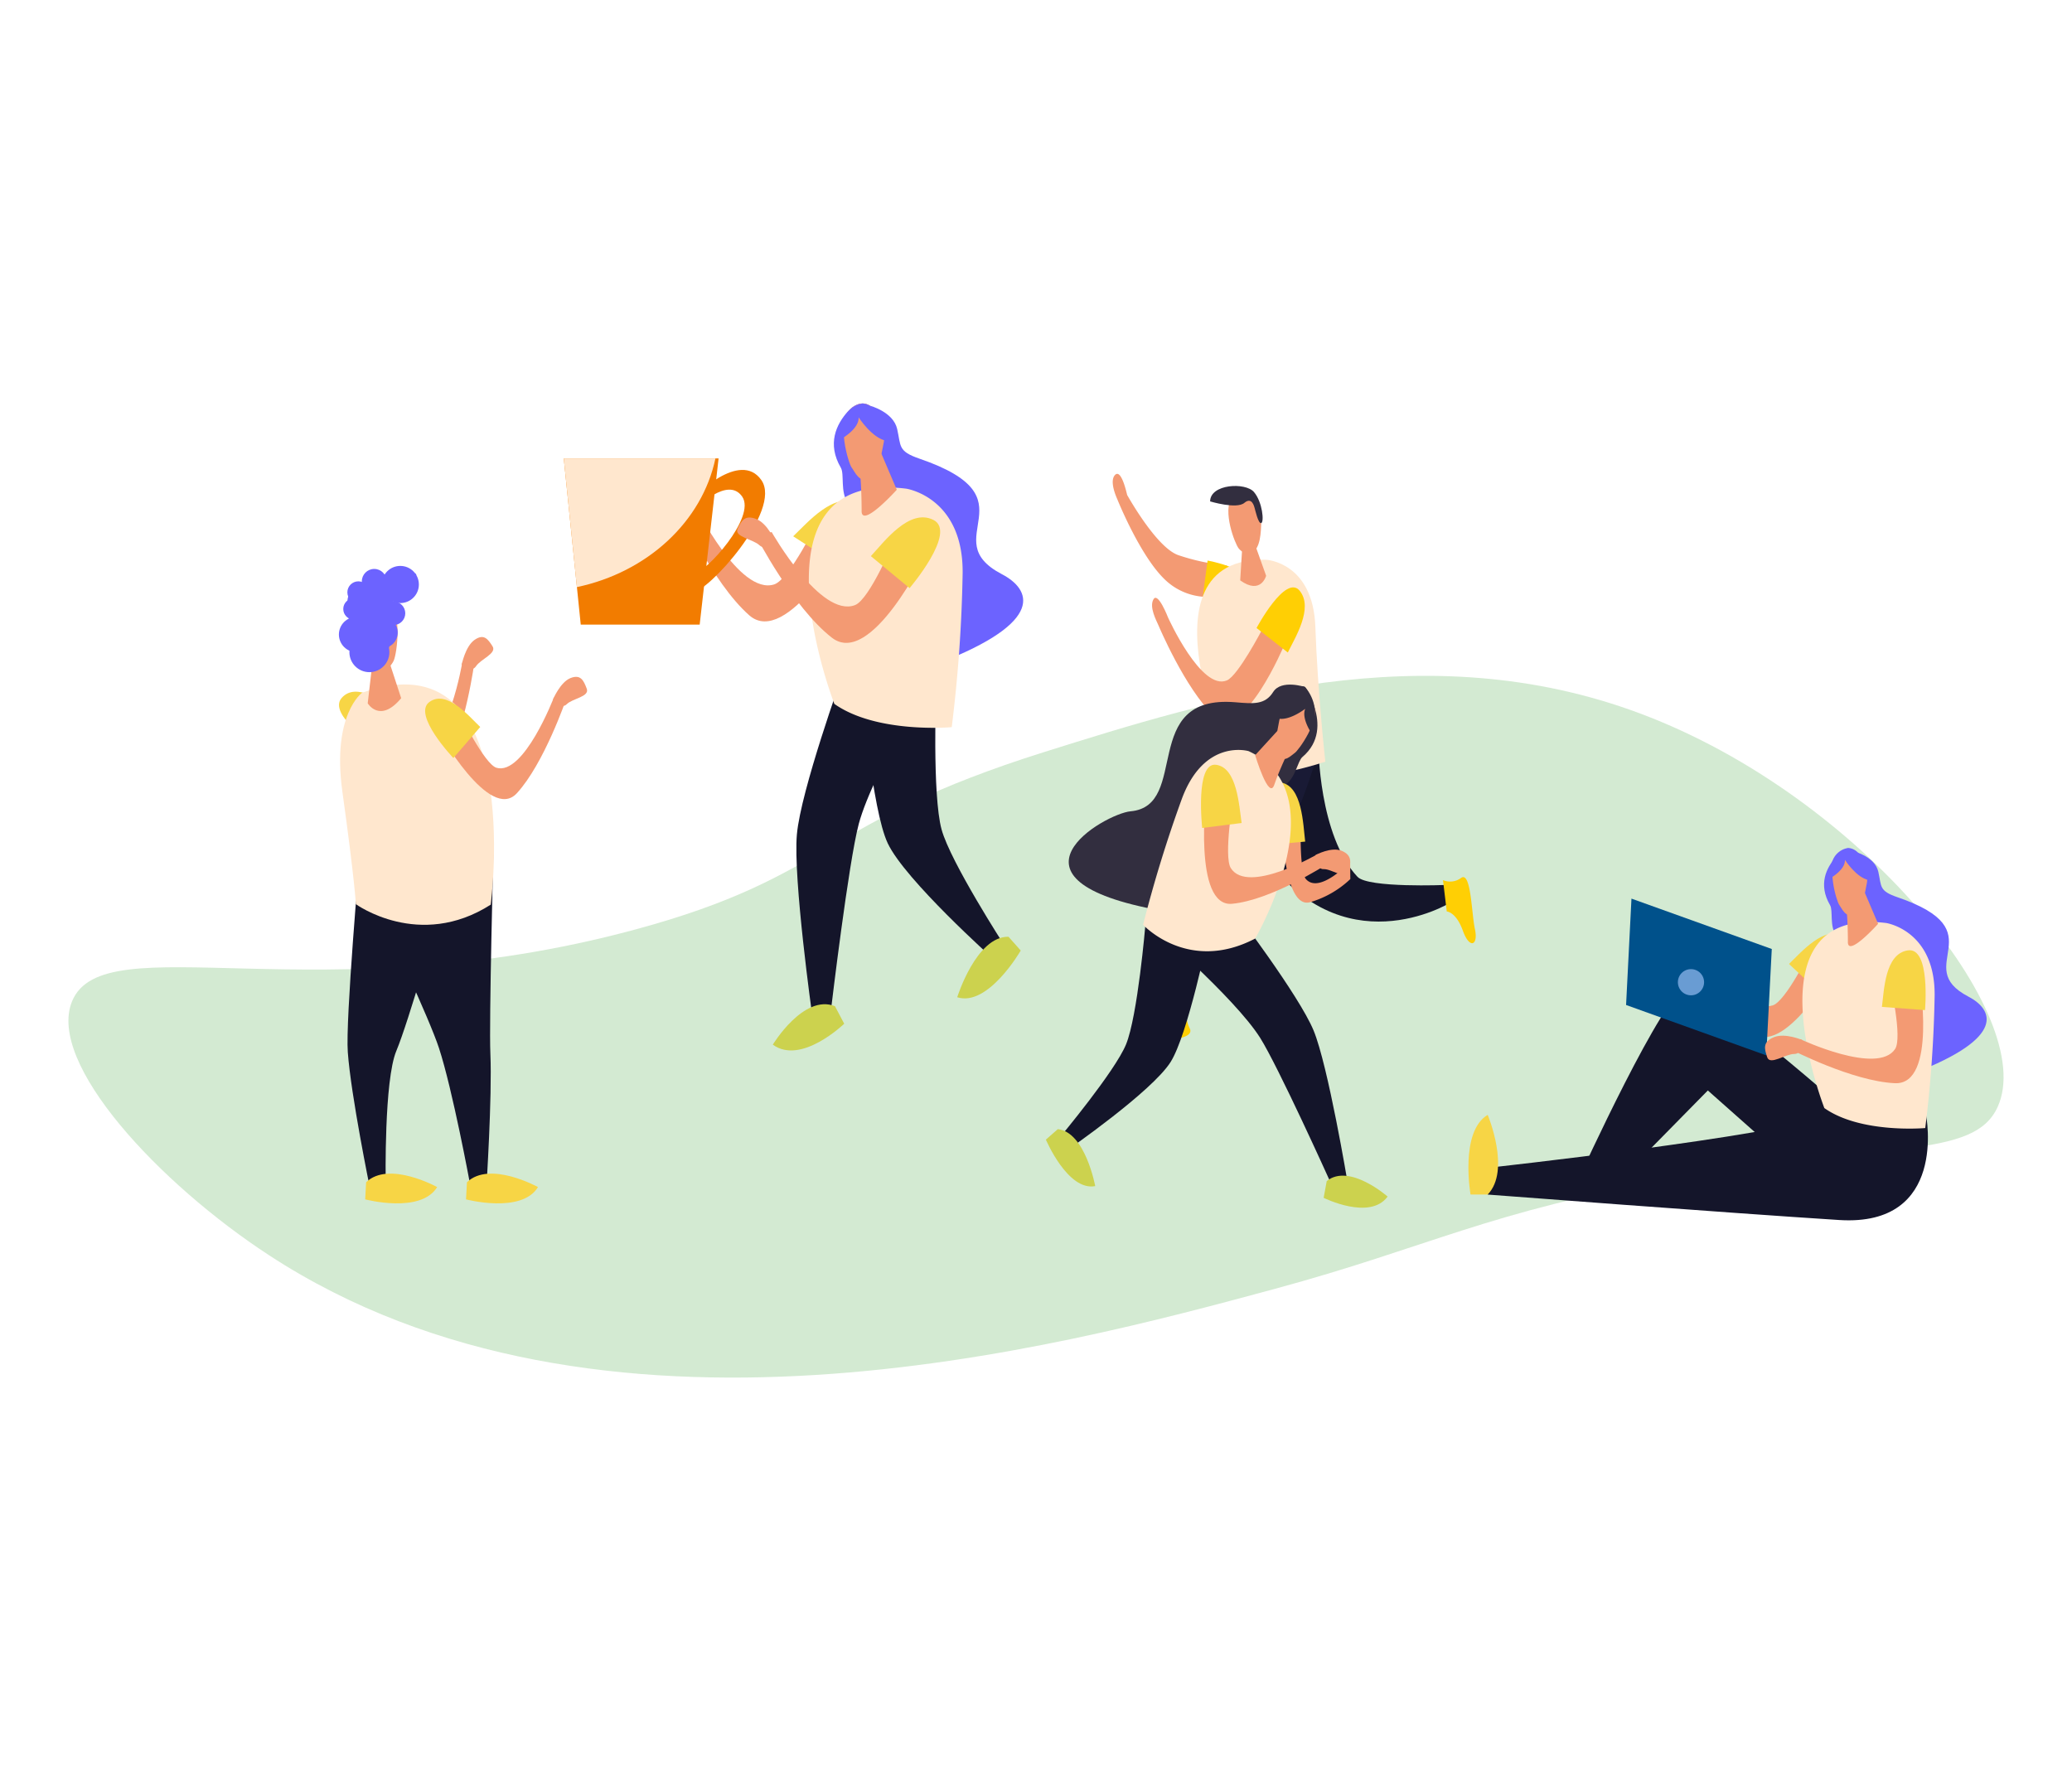
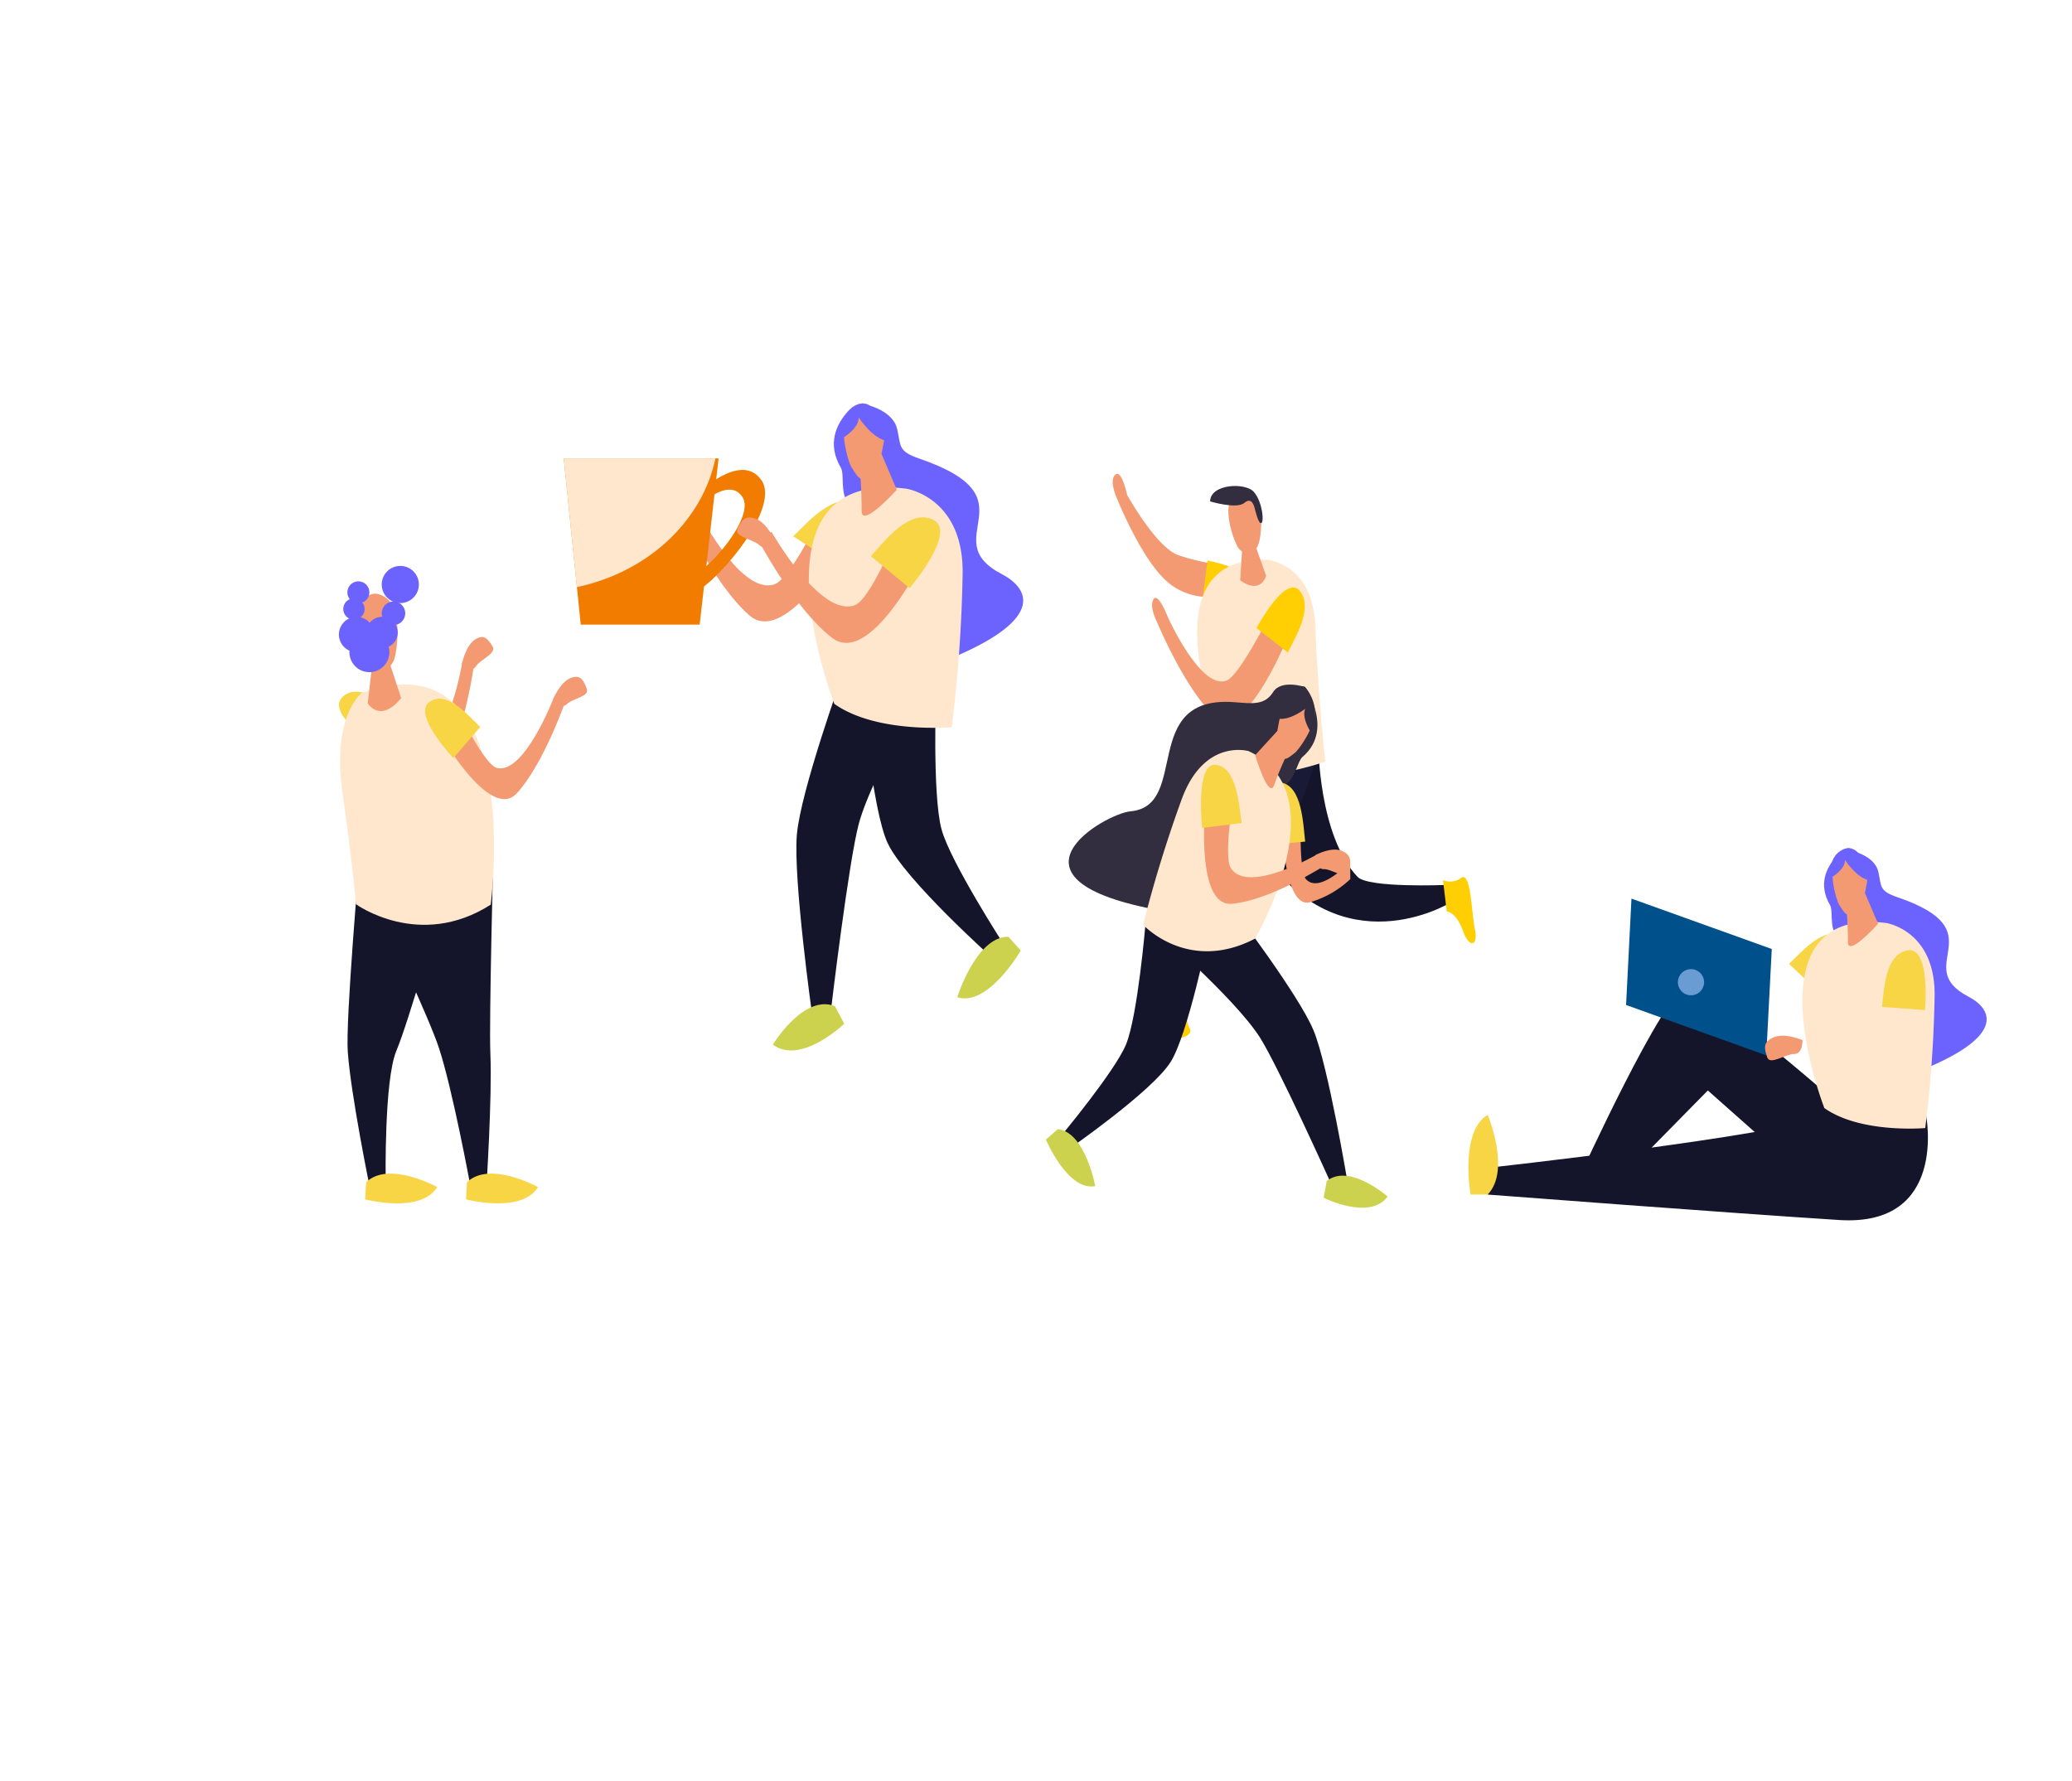
<svg xmlns="http://www.w3.org/2000/svg" id="Livello_1" data-name="Livello 1" viewBox="0 0 570 490">
  <defs>
    <style>.cls-1{fill:#d3ead2;}.cls-2{fill:#14152a;}.cls-3{fill:#ffcf04;}.cls-4{fill:#191a35;}.cls-5{fill:#f39a73;}.cls-6{fill:#ffe7ce;}.cls-7{fill:#322e3f;}.cls-8{fill:#f7d545;}.cls-9{fill:#ccd24e;}.cls-10{fill:#6c63ff;}.cls-11{fill:#f27c00;}.cls-12{fill:#00518b;}.cls-13{fill:#699cd3;}</style>
  </defs>
  <title>immagini separate cosa è journhey</title>
-   <path class="cls-1" d="M19.82,275.48c8.71-21.27,67.74,3.83,155-19.78,54-14.6,50.79-29.43,112.41-48.8C333.39,192.41,391.9,174,451.36,196.35c60.95,22.89,109.39,83.51,98.2,108.15C543,319,519,314,460.41,324.28c-51.18,9-67.33,18.84-109.82,30.33-59.18,16-185.47,50.17-276.5-9.23C43.84,325.65,12.83,292.54,19.82,275.48Z" />
  <path class="cls-2" d="M362.68,205.1s.06,24.73,10.77,36.13c2.94,3.12,24.32,2.23,24.32,2.23l1.14,4.91s-30,18.4-52-14.26Z" />
  <path class="cls-3" d="M398,250.76s2.55.07,4.43,5.29,4.28,4,3.32-.41-1.06-16-3.79-14.13a5,5,0,0,1-5,.61Z" />
  <path class="cls-4" d="M362.32,207.75s-5.86,21.62-13.47,28.32-18,23.8-20.4,33.35L326,279l-4.85,0s4.66-57.27,23-71.11Z" />
  <path class="cls-3" d="M319.47,278s0,3-4.38,5.18-3.34,5,.39,4,13.41-1,11.82-4.25a8.1,8.1,0,0,1-.58-5.95Z" />
  <path class="cls-5" d="M306.72,130.69c1.63-1.74,3,4,3.36,5.49,1.78,3.13,8.77,14.85,14.2,16.59a59.22,59.22,0,0,0,13.26,2.81L335,164a17,17,0,0,1-14.82-4.83c-6.5-6.42-12.38-20.74-12.8-21.79C306.66,135.76,305.32,132.2,306.72,130.69Z" />
  <path class="cls-3" d="M330.8,164.69l1.4-10.47s12.89,2.2,11.1,7.49S334.2,165.1,330.8,164.69Z" />
  <path class="cls-6" d="M348.39,154s12.84.7,13.46,18.47,2.74,37.08,2.74,37.08-16.9,5.76-25.12,3.21C339.47,212.75,311.54,152.93,348.39,154Z" />
  <path class="cls-5" d="M345.31,150l3,8.4s-1.43,5.35-7.13,1.27l.58-9.49Z" />
  <path class="cls-5" d="M343.77,135.69c1.11,1.42,3.29,4.16,3.22,6.74s0,7.1-1.78,9-3.78.28-4.45-.55c-1.08-1.38-4.52-10.31-1.85-14.15C340.94,133.87,342.94,134.62,343.77,135.69Z" />
  <path class="cls-7" d="M332.9,137.94s7.28,2.21,9.41.41,2.73,1.11,2.83,1.4,1,4.46,1.83,4.15.33-5.78-2-8.53S332.93,133.12,332.9,137.94Z" />
  <path class="cls-5" d="M317.32,164.87c1.24-2.15,4,5,4,5s9.16,20.34,16.21,17.31c3.06-1.32,9.57-13.78,9.57-13.78l6.3,3.82S342,204.56,334,197s-15.29-24.91-15.29-24.91C318.16,170.8,316.06,167,317.32,164.87Z" />
  <path class="cls-3" d="M354.27,179.51l-8.6-6.74s8-15,11.87-10.24S356.25,175.46,354.27,179.51Z" />
  <path class="cls-7" d="M359,189s-6.52-2.18-8.76,1.38-5.45,3.24-10.4,2.82c-26.58-2.21-12.29,28.52-28.83,30-7,.63-38.95,18.86,8.55,27.35,4.3.77,5.73-21.85,7.79-23.38s15.23-7.57,18-10.71,5.83,1.08,8.45-.76,3.18-6.34,4.5-7.45c4.81-4.08,4.63-9.45,3.34-13.6S359,189,359,189Z" />
  <path class="cls-2" d="M316.08,254.17s23.45,20.12,30.55,31.3c5,7.92,19.19,39.38,19.19,39.38l4.93.64s-5.38-32.31-9.39-42-21.75-33-21.75-33Z" />
-   <path class="cls-2" d="M332.45,257s-5.66,27.68-10.44,35.2c-5.15,8.11-28.09,24-28.09,24l-2.31-3.36s15.1-18.08,18.15-25.49c3.21-7.82,5.33-32.86,5.33-32.86l20-7.21Z" />
+   <path class="cls-2" d="M332.45,257s-5.66,27.68-10.44,35.2c-5.15,8.11-28.09,24-28.09,24l-2.31-3.36s15.1-18.08,18.15-25.49c3.21-7.82,5.33-32.86,5.33-32.86l20-7.21" />
  <path class="cls-5" d="M352.88,229.58s.71,20.64,7.59,18.61a27.11,27.11,0,0,0,11-6.35l-.05-4.75s-8.41,9-12.16,4.76c-1.63-1.82-1.46-12.54-1.46-12.54Z" />
  <path class="cls-8" d="M359.05,231.53l-10.89,1s-1.5-18.21,4.29-17.23S358.48,226.76,359.05,231.53Z" />
  <path class="cls-6" d="M343.47,206.64s-12.09-3.57-18.3,13a360.57,360.57,0,0,0-10.71,34.77s12.35,13.46,30.83,3.8C345.29,258.22,368.58,218.18,343.47,206.64Z" />
  <path class="cls-5" d="M351.47,201l-6.18,6.76s3.79,12.64,5.27,8.11c1.39-4.2,5.1-11.83,5.1-11.83Z" />
  <path class="cls-5" d="M356.64,191.88c-1.43,1.25-4.23,3.68-4.72,6.35s-1.57,7.28-.14,9.59,3.49-.08,4.43-.7,7.06-8.89,5.15-13.3C359.92,190.49,357.73,190.92,356.64,191.88Z" />
  <path class="cls-7" d="M359.06,195s-4.49,3.49-7.61,2.63c0,0,3.34-10.32,7.52-8.66a11.19,11.19,0,0,1,1.61,12.42S358,197.54,359.06,195Z" />
  <path class="cls-5" d="M331.82,218.51s-3.65,31.11,7.1,30.13,25.88-10.74,25.88-10.74L362.42,235s-19.19,11.23-23.84,3.81c-2-3.22.68-19.22.68-19.22Z" />
  <path class="cls-8" d="M341.57,226.42l-10.85,1.36s-2-18.15,3.81-17.38S340.86,221.67,341.57,226.42Z" />
  <path class="cls-5" d="M361.92,235.22s4.33-2.37,7.23-1.13,2.46,3.25,1.83,5.69-4.65-.77-6.85-.67S361.92,235.22,361.92,235.22Z" />
  <path class="cls-9" d="M301.29,326.31s-2.72-14.87-10.29-15.67l-3.28,2.88S293.74,327.76,301.29,326.31Z" />
  <path class="cls-9" d="M381.73,329.19s-10.54-9.28-16.75-4.27l-.85,4.61S376.82,335.88,381.73,329.19Z" />
  <path class="cls-2" d="M259.25,181.25s-19,30.51-23,45.39c-2.81,10.54-7.55,50.39-7.55,50.39l-5.24,2.43s-5.31-37.73-4.24-49.87,12.62-44.15,12.62-44.15Z" />
  <path class="cls-2" d="M237.16,189.91s2.62,32.75,7.07,42.12c4.79,10.1,29,31.74,29,31.74l3.15-3.56s-14.88-23-17.35-32c-2.61-9.48-1.51-38.7-1.51-38.7l-22.07-11.15Z" />
  <path class="cls-9" d="M263.33,274.35s5.24-16.79,14.1-16.64l3.37,3.79S271.84,277.08,263.33,274.35Z" />
  <path class="cls-9" d="M212.6,287.39s8.45-14,17.09-10.58l2.55,4.83S220.39,293.11,212.6,287.39Z" />
  <path class="cls-5" d="M233.37,147.92s-17,30.4-27.26,21.35S187,140.06,187,140.06l4.35-.78s12,24.56,21.62,21.5c4.2-1.32,12.12-17.57,12.12-17.57Z" />
  <path class="cls-8" d="M236,138.67c-6.41-3.73-13.91,5.19-17.8,8.87l5.07,3.27Z" />
  <path class="cls-10" d="M239.3,111.61s6.44,1.67,7.51,6.42.18,6.11,6.12,8.15c31.93,10.94,4.08,22.07,22.69,31.79,7.88,4.12,12.38,13-17.44,24.51-4.82,1.85,2.76-16.48,1-19.07s-14.46-15.28-16.35-19.89-7.26-1.79-9.52-5-.95-8.05-2-9.85c-3.83-6.55-1.28-11.94,2-15.55S239.3,111.61,239.3,111.61Z" />
  <path class="cls-6" d="M249.31,134.44s15.65,2.31,15.51,23.13a395.84,395.84,0,0,1-3,42.48s-20.61,1.85-32.29-6.4C229.53,193.66,204.37,128.92,249.31,134.44Z" />
  <path class="cls-5" d="M242.44,124.73l4.26,10s-9.9,11-9.67,5.66a138,138,0,0,0-.8-14.62Z" />
  <path class="cls-5" d="M240.39,112.83c1.12,2,3.34,5.86,2.74,8.82s-1.34,8.21-4,9.87-4-1.81-4.85-2.91-4.36-12.58-.22-16.15C237.17,109.79,239.54,111.31,240.39,112.83Z" />
  <path class="cls-10" d="M236.21,114.82s3.71,5.8,7.72,6.47c0,0-1.08-9.92-6.67-10.29,0,0-6.54.59-5.59,9.6C231.66,120.6,236.37,117.94,236.21,114.82Z" />
  <polygon class="cls-11" points="192.48 171.83 159.76 171.83 155.09 126.12 197.68 126.12 192.48 171.83" />
  <path class="cls-11" d="M209.45,132.08c-5.89-8.41-18.7,4.81-18.7,4.81s-3.46,25.26,0,25.86S215.33,140.49,209.45,132.08Zm-17.91,25.23c-2.34-.41,0-17.47,0-17.47s8.65-8.92,12.62-3.24S193.87,157.71,191.53,157.31Z" />
  <path class="cls-6" d="M158.7,161.52c19.38-4.09,34.45-18,38.11-35.4H155.09Z" />
  <path class="cls-5" d="M254.71,152.43s-15.08,31.41-25.87,23-20.86-28-20.86-28l4.3-1.06s13.47,23.76,22.93,20.1c4.1-1.58,11-18.3,11-18.3Z" />
  <path class="cls-8" d="M239.57,153l10.65,8.8s13.19-15.45,6.55-18.77S243.21,149.09,239.57,153Z" />
  <path class="cls-5" d="M97.81,199s18.78,21.34,24.53,11.52,8.2-28.55,8.2-28.55l-3.38.34s-3.88,23.08-11.65,22.74c-3.37-.14-12.54-11.82-12.54-11.82Z" />
  <path class="cls-8" d="M109,195.27l-5.55,10.13S90,196.52,94,192,105.34,193.11,109,195.27Z" />
  <path class="cls-5" d="M127,182.91s1-5.11,3.56-6.88,3.66-.22,4.93,1.76-3.29,3.55-4.54,5.5S127,182.91,127,182.91Z" />
  <path class="cls-2" d="M99,235.11s-4,45.63-3.32,54.35c.86,11.93,6.11,37.51,6.11,37.51l4.31-2s-.46-27.76,2.93-35.85S120.67,252,120.67,252Z" />
  <path class="cls-2" d="M135.73,234.31s-1.22,46.8-.83,55.54c.52,12-1.12,37.13-1.12,37.13l-4.5-1.38s-4.77-25.81-8.52-37.27c-2.75-8.38-14.41-33-14.41-33Z" />
  <path class="cls-6" d="M99.62,190.57s-8.37,6-5.44,27.17c3.47,25,3.71,31,3.71,31s17.44,12.7,37.11.14C135,248.86,144.85,174.52,99.62,190.57Z" />
  <path class="cls-5" d="M102.42,182.55l-1.26,10.94s3.34,5.62,9.2-1.41l-3.52-10.77Z" />
  <path class="cls-5" d="M100.09,165.35c-.95,2.09-2.84,6.14-2,9.1s2.05,8.23,4.86,9.76,4.76-1.18,5.35-2.44c.92-2,2.54-13.76-1.89-17.14C103.06,162.11,100.81,163.78,100.09,165.35Z" />
-   <path class="cls-10" d="M107.88,163.34s9.06-5.33,6-5.62-18.93,2.06-18.26,7.84-.09,15.8,5.59,18.32S109.18,171.56,107.88,163.34Z" />
  <path class="cls-8" d="M120.26,326.58s-13.29-7.36-19.54-1.33l-.26,4.71S115.73,334,120.26,326.58Z" />
  <path class="cls-8" d="M148,326.58s-13.29-7.36-19.54-1.33l-.26,4.71S143.49,334,148,326.58Z" />
  <path class="cls-5" d="M120.5,201s14.18,25.4,21.69,17.22,13.55-25.86,13.55-25.86l-3.37-.49s-8.27,21.58-15.8,19.35c-3.27-1-9.94-14.6-9.94-14.6Z" />
  <path class="cls-8" d="M132.11,200l-7.39,8.54s-11.38-11.95-6.59-15.42S129,197.05,132.11,200Z" />
  <path class="cls-5" d="M152.14,192.39s2-4.75,4.81-5.85,3.61.68,4.46,2.92-3.9,2.66-5.5,4.27S152.14,192.39,152.14,192.39Z" />
-   <circle class="cls-10" cx="102.95" cy="159.93" r="3.41" />
  <circle class="cls-10" cx="98.59" cy="162.96" r="3.03" />
  <circle class="cls-10" cx="97.37" cy="167.54" r="2.94" />
  <circle class="cls-10" cx="110.12" cy="160.8" r="5.11" />
  <circle class="cls-10" cx="108.25" cy="168.72" r="3.24" />
  <circle class="cls-10" cx="98.09" cy="174.56" r="4.86" />
  <circle class="cls-10" cx="101.62" cy="179.42" r="5.5" />
  <circle class="cls-10" cx="105.1" cy="174.01" r="4.32" />
-   <path class="cls-5" d="M505.18,265.52s-14.64,26.13-23.44,18.36-16.39-25.11-16.39-25.11l3.74-.67s10.28,21.12,18.59,18.49c3.61-1.14,10.42-15.11,10.42-15.11Z" />
  <path class="cls-8" d="M492.15,265.19l8.67,8.13s12.15-12.54,6.63-15.75S495.49,262,492.15,265.19Z" />
  <path class="cls-2" d="M529.86,306.82s6.07,30.72-23.89,28.82-96.71-7-96.71-7v-7.36s79.64-8.76,93.68-14.45Z" />
  <path class="cls-2" d="M509.37,306.82s-39.81-35-45.49-35-29.58,52.4-29.58,52.4H446L469.82,300l24,21.28Z" />
  <path class="cls-10" d="M510.27,234.31s5.54,1.43,6.45,5.52.15,5.25,5.26,7c27.46,9.4,3.5,19,19.51,27.34,6.77,3.54,10.64,11.21-15,21.07-4.15,1.59,2.38-14.17.88-16.4S515,265.7,513.34,261.74s-6.24-1.54-8.18-4.27-.82-6.92-1.72-8.46c-3.29-5.64-1.1-10.27,1.74-13.37S510.27,234.31,510.27,234.31Z" />
  <path class="cls-6" d="M518.88,253.93s13.46,2,13.33,19.89a340,340,0,0,1-2.58,36.52s-17.72,1.59-27.76-5.5C501.87,304.84,480.24,249.19,518.88,253.93Z" />
  <path class="cls-5" d="M513,245.58l3.66,8.57s-8.51,9.48-8.31,4.87a119.11,119.11,0,0,0-.69-12.57Z" />
  <path class="cls-5" d="M511.21,235.35c1,1.71,2.87,5,2.36,7.59s-1.15,7.06-3.44,8.48-3.47-1.56-4.17-2.5-3.75-10.82-.19-13.88C508.44,232.73,510.48,234,511.21,235.35Z" />
  <path class="cls-8" d="M409.26,306.71s6.44,15.3,0,21.91h-4.72S401.5,311.32,409.26,306.71Z" />
  <polygon class="cls-12" points="448.81 247.22 487.41 261.08 485.89 290.34 447.33 276.48 448.81 247.22" />
  <path class="cls-13" d="M468.57,271.44a3.6,3.6,0,1,1-2.17-4.61A3.59,3.59,0,0,1,468.57,271.44Z" />
-   <path class="cls-5" d="M528,269s5,29.53-6.71,29-28.53-9.25-28.53-9.25l2.49-2.87s21.26,10,26.08,2.72c2.1-3.15-1.38-18.3-1.38-18.3Z" />
  <path class="cls-8" d="M517.71,277l11.85.89s1.58-17.39-4.73-16.43S518.32,272.42,517.71,277Z" />
  <path class="cls-5" d="M495.86,286.15s-4.79-2.1-7.91-.79-2.57,3.19-1.8,5.5,5-.91,7.43-.9S495.86,286.15,495.86,286.15Z" />
  <path class="cls-10" d="M507.54,236.57s3.19,5,6.64,5.56c0,0-.93-8.53-5.74-8.85,0,0-5.63.51-4.81,8.26C503.63,241.53,507.68,239.25,507.54,236.57Z" />
  <path class="cls-5" d="M213.18,148.84s-2-4.83-5.15-6.06-4.07.51-5.11,2.71,4.26,2.84,6,4.51S213.18,148.84,213.18,148.84Z" />
</svg>